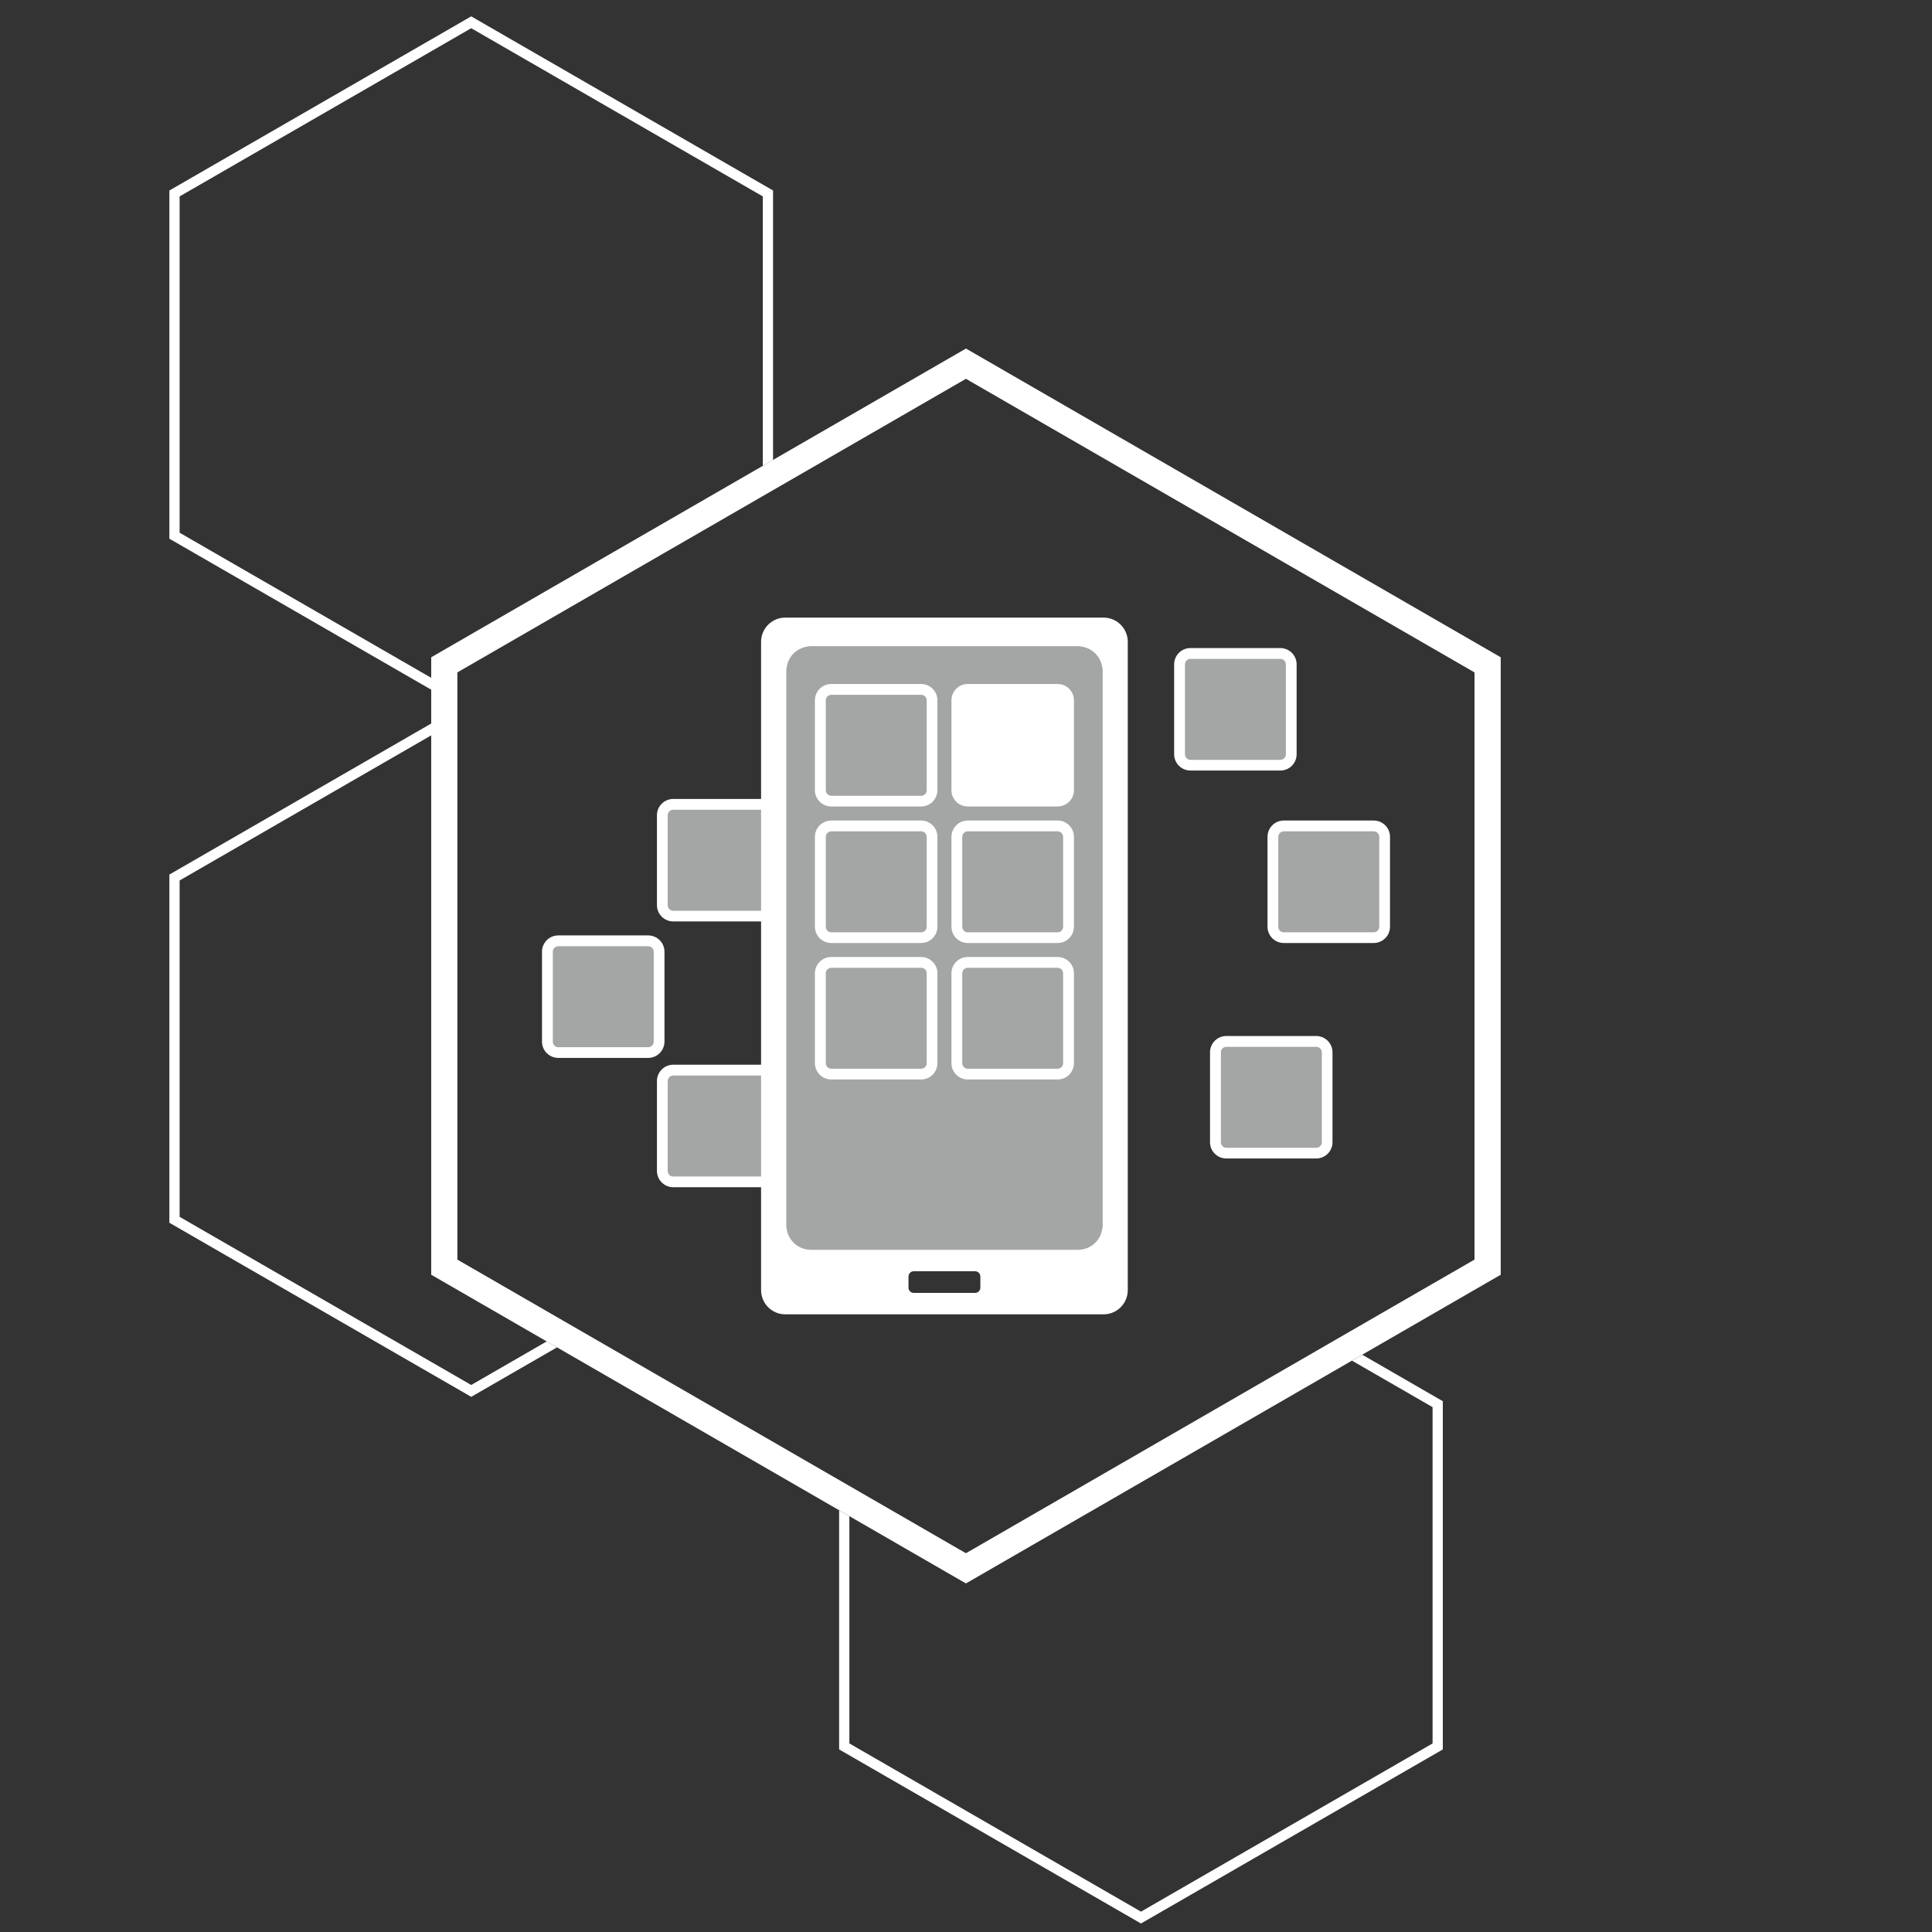
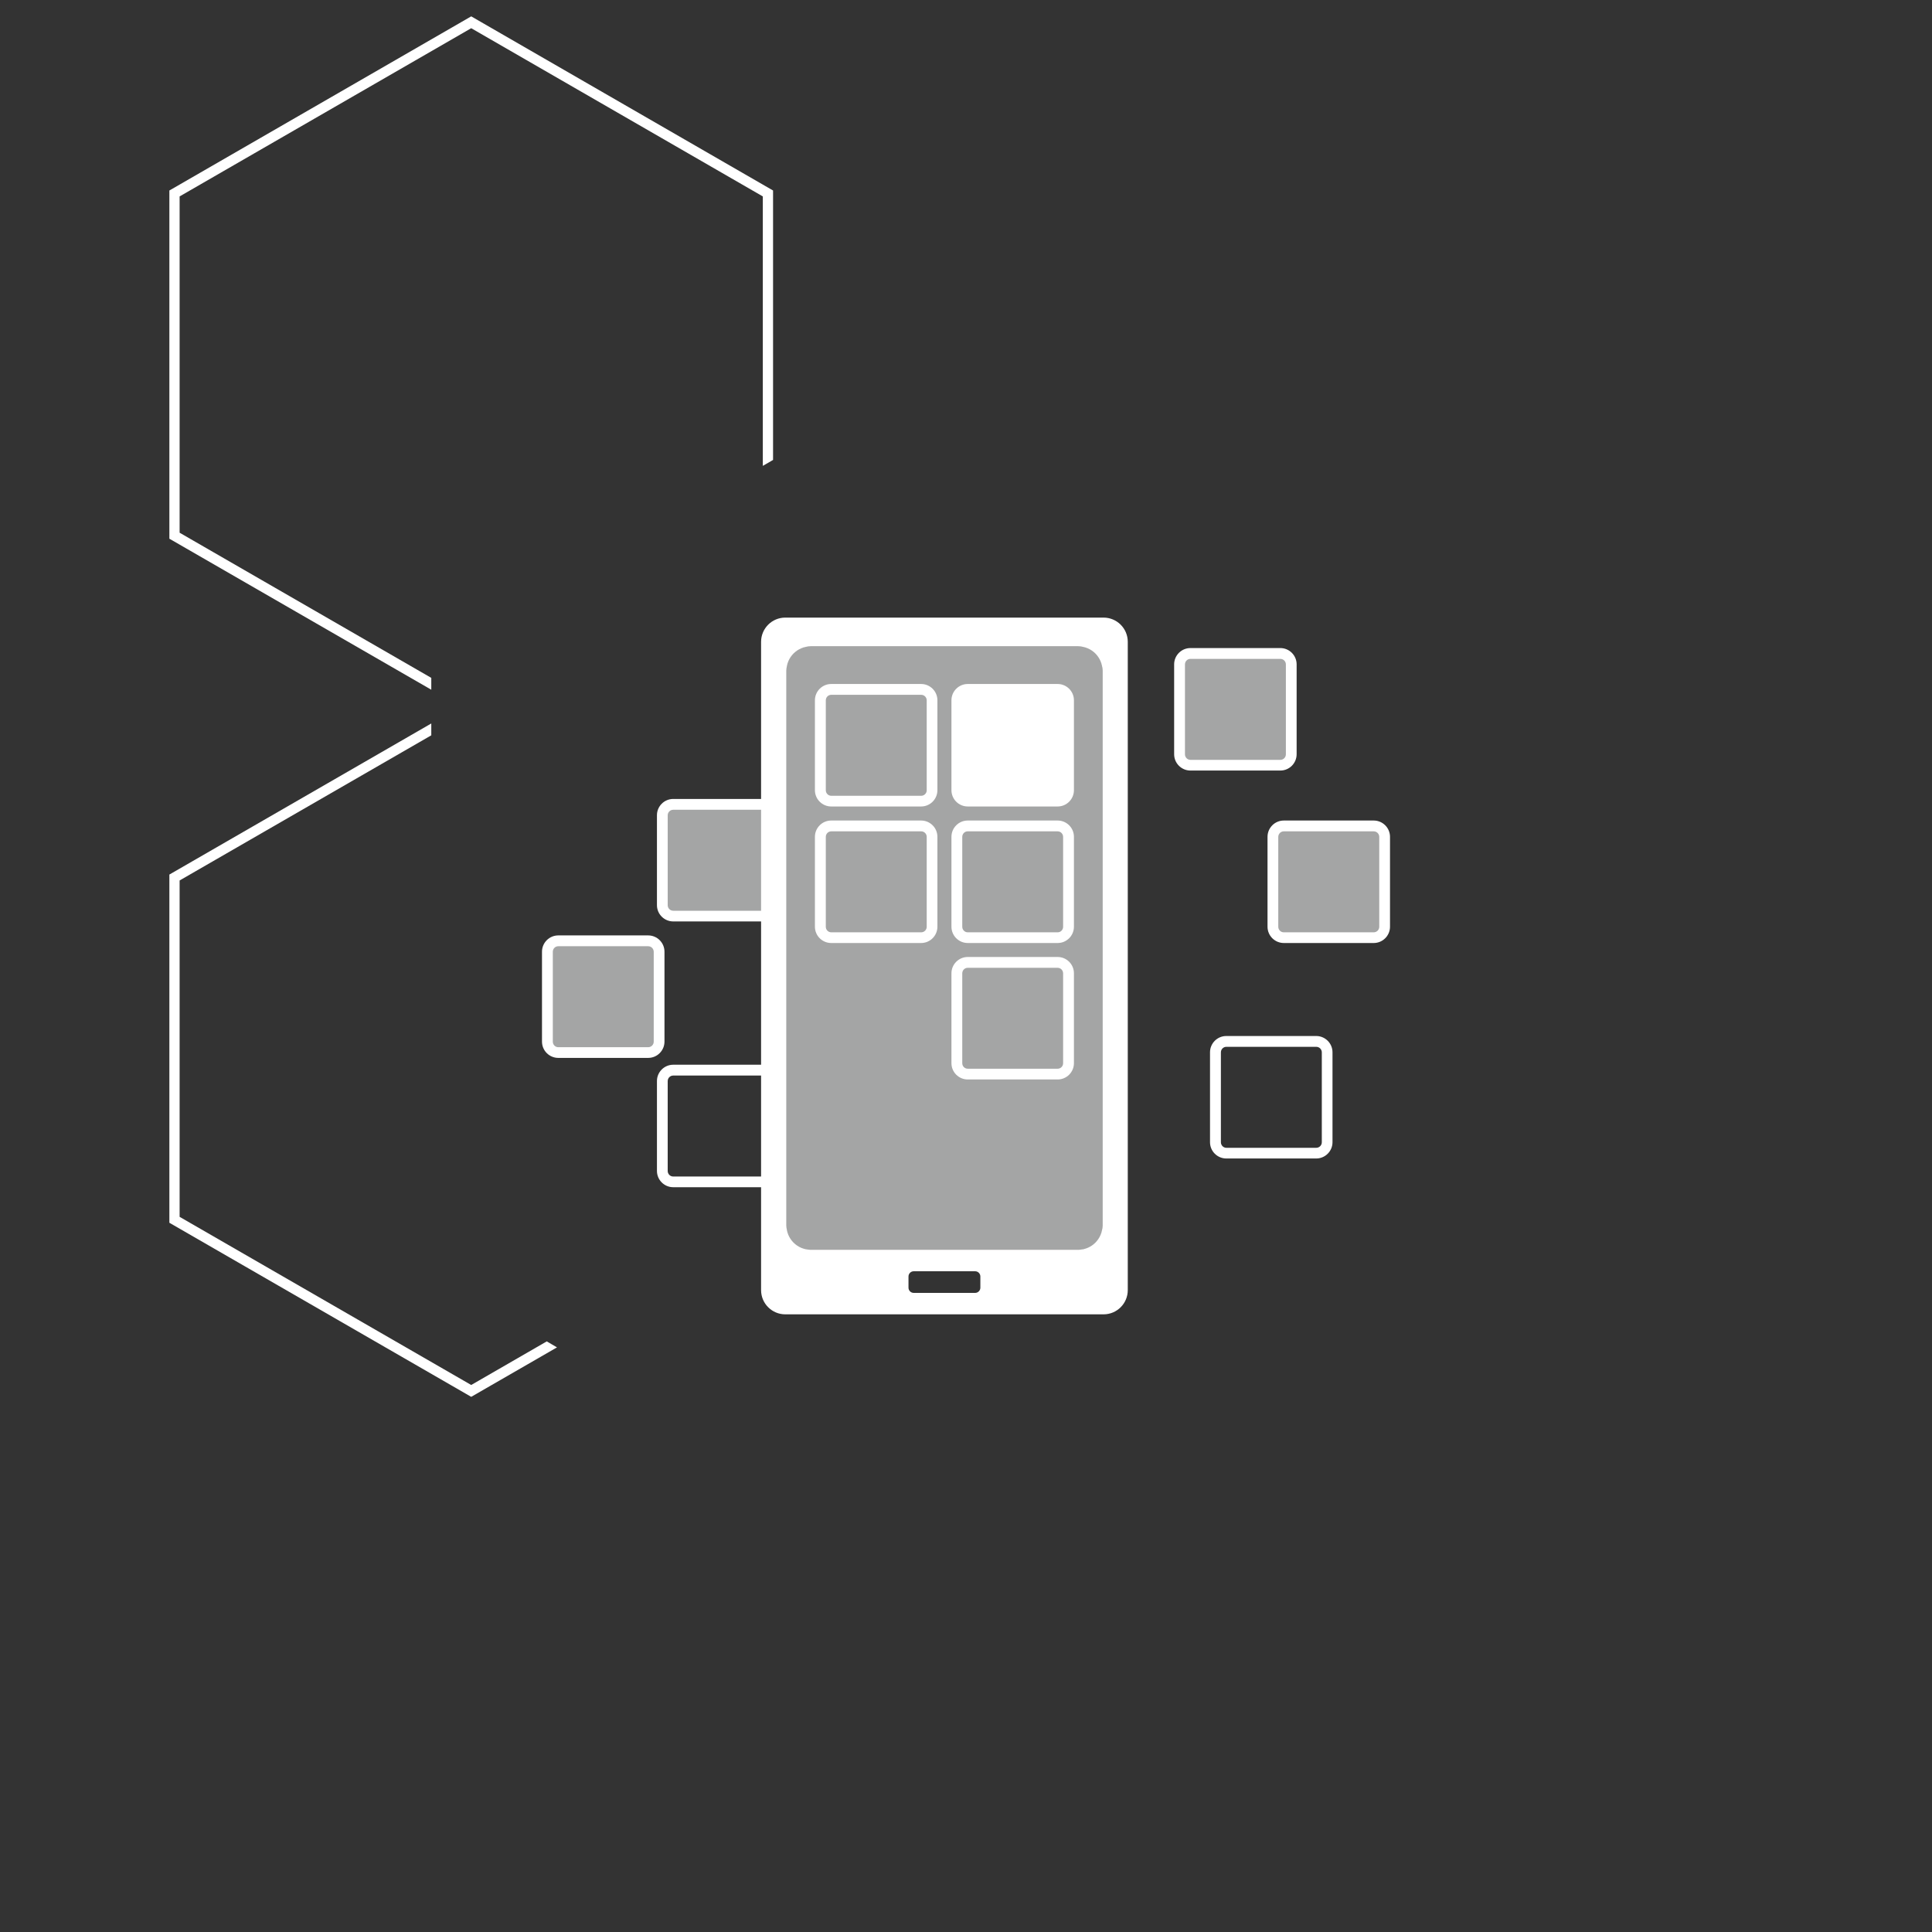
<svg xmlns="http://www.w3.org/2000/svg" id="icona-cornice" viewBox="0 0 300 300">
  <rect x="0" y="0" width="300" height="300" fill="#333333" stroke="none" />
  <defs>
    <style>
      .cls-1 {
        fill: #a4a5a5;
      }

      .cls-1, .cls-2, .cls-3 {
        stroke-width: 0px;
      }

      .cls-2 {
        fill: none;
      }

      .cls-3 {
        fill: #fff;
      }
    </style>
  </defs>
  <polygon class="cls-3" points="27.89 82.72 27.89 30.5 73.17 4.38 118.45 30.5 118.45 72.34 120.04 71.42 120.04 29.58 73.17 2.54 26.3 29.58 26.3 83.65 66.97 107.1 66.97 105.26 27.89 82.72" />
  <polygon class="cls-3" points="73.17 215.06 27.89 188.95 27.89 136.72 66.97 114.18 66.97 112.34 26.3 135.8 26.3 189.87 73.17 216.9 86.49 209.22 84.9 208.29 73.17 215.06" />
-   <polygon class="cls-3" points="222.45 218.5 222.45 270.72 177.17 296.84 131.89 270.72 131.89 235.43 130.3 234.51 130.3 271.65 177.17 298.68 224.04 271.65 224.04 217.58 211.53 210.36 209.93 211.28 222.45 218.5" />
-   <path class="cls-3" d="M150,54.12l-49.35,28.49-2.27,1.31-31.42,18.14v95.88l81.79,47.22,1.24.71,1.03-.59,36.8-21.24,2.27-1.31,32.34-18.67,2.27-1.31,8.33-4.81v-95.88l-83.04-47.94ZM228.96,111.32v84.27l-8.34,4.81-2.27,1.31-32.33,18.67-2.27,1.31-32.73,18.9-1.03.59-1.24-.71-77.73-44.88v-91.18l31.42-18.14,2.27-1.31,45.28-26.14,78.97,45.59v6.91Z" />
  <rect class="cls-1" x="102.85" y="124.9" width="17.34" height="17.34" rx="1.69" ry="1.69" />
  <rect class="cls-1" x="85" y="146.1" width="17.34" height="17.34" rx="1.69" ry="1.69" />
-   <rect class="cls-1" x="102.85" y="166.17" width="17.34" height="17.34" rx="1.69" ry="1.69" />
  <rect class="cls-1" x="183.16" y="101.48" width="17.34" height="17.34" rx="1.69" ry="1.69" />
  <rect class="cls-1" x="197.66" y="128.25" width="17.34" height="17.34" rx="1.69" ry="1.69" />
-   <rect class="cls-1" x="188.74" y="161.71" width="17.34" height="17.34" rx="1.69" ry="1.69" />
  <rect class="cls-1" x="99.8" y="122.67" width="93.7" height="49.08" rx="3.37" ry="3.37" transform="translate(293.86 .56) rotate(90)" />
  <path class="cls-3" d="M171.36,95.9h-49.42c-2.08,0-3.76,1.69-3.76,3.76v100.67c0,2.08,1.69,3.76,3.76,3.76h49.42c2.08,0,3.76-1.69,3.76-3.76v-100.67c0-2.08-1.69-3.76-3.76-3.76ZM152.23,199.95c0,.44-.36.81-.81.81h-9.54c-.44,0-.81-.36-.81-.81v-1.74c0-.44.36-.81.81-.81h9.54c.44,0,.81.36.81.81v1.74ZM171.19,190.3c0,2.08-1.69,3.76-3.76,3.76h-41.55c-2.08,0-3.76-1.69-3.76-3.76v-86.17c0-2.08,1.69-3.76,3.76-3.76h41.55c2.08,0,3.76,1.69,3.76,3.76v86.17Z" />
  <path class="cls-3" d="M143.03,125.23h-13.96c-1.39,0-2.53-1.13-2.53-2.53v-13.96c0-1.39,1.13-2.53,2.53-2.53h13.96c1.39,0,2.53,1.13,2.53,2.53v13.96c0,1.39-1.13,2.53-2.53,2.53ZM129.08,107.89c-.47,0-.85.38-.85.86v13.96c0,.47.38.86.85.86h13.96c.47,0,.86-.38.86-.86v-13.96c0-.47-.38-.86-.86-.86h-13.96Z" />
  <g>
    <rect class="cls-3" x="148.58" y="107.06" width="17.34" height="17.34" rx="1.69" ry="1.69" />
    <path class="cls-3" d="M164.23,125.23h-13.96c-1.39,0-2.53-1.13-2.53-2.53v-13.96c0-1.39,1.13-2.53,2.53-2.53h13.96c1.39,0,2.53,1.13,2.53,2.53v13.96c0,1.39-1.13,2.53-2.53,2.53ZM150.27,107.89c-.47,0-.85.38-.85.86v13.96c0,.47.38.86.85.86h13.96c.47,0,.85-.38.85-.86v-13.96c0-.47-.38-.86-.85-.86h-13.96Z" />
  </g>
  <path class="cls-3" d="M118.5,143.08h-13.96c-1.39,0-2.53-1.13-2.53-2.53v-13.96c0-1.39,1.13-2.53,2.53-2.53h13.96c1.39,0,2.53,1.13,2.53,2.53v13.96c0,1.39-1.13,2.53-2.53,2.53ZM104.54,125.74c-.47,0-.86.38-.86.86v13.96c0,.47.38.86.86.86h13.96c.47,0,.85-.38.85-.86v-13.96c0-.47-.38-.86-.85-.86h-13.96Z" />
  <path class="cls-3" d="M100.65,164.27h-13.96c-1.39,0-2.53-1.13-2.53-2.53v-13.96c0-1.39,1.13-2.53,2.53-2.53h13.96c1.39,0,2.53,1.13,2.53,2.53v13.96c0,1.39-1.13,2.53-2.53,2.53ZM86.69,146.93c-.47,0-.85.38-.85.86v13.96c0,.47.38.86.85.86h13.96c.47,0,.86-.38.86-.86v-13.96c0-.47-.38-.86-.86-.86h-13.96Z" />
  <path class="cls-3" d="M118.5,184.35h-13.96c-1.39,0-2.53-1.13-2.53-2.53v-13.96c0-1.39,1.13-2.53,2.53-2.53h13.96c1.39,0,2.53,1.13,2.53,2.53v13.96c0,1.39-1.13,2.53-2.53,2.53ZM104.54,167.01c-.47,0-.86.38-.86.86v13.96c0,.47.38.86.86.86h13.96c.47,0,.85-.38.85-.86v-13.96c0-.47-.38-.86-.85-.86h-13.96Z" />
  <path class="cls-3" d="M198.81,119.65h-13.96c-1.39,0-2.53-1.13-2.53-2.53v-13.96c0-1.39,1.13-2.53,2.53-2.53h13.96c1.39,0,2.53,1.13,2.53,2.53v13.96c0,1.39-1.13,2.53-2.53,2.53ZM184.85,102.31c-.47,0-.85.38-.85.86v13.96c0,.47.38.86.85.86h13.96c.47,0,.86-.38.86-.86v-13.96c0-.47-.38-.86-.86-.86h-13.96Z" />
  <path class="cls-3" d="M213.31,146.43h-13.96c-1.39,0-2.53-1.13-2.53-2.53v-13.96c0-1.39,1.13-2.53,2.53-2.53h13.96c1.39,0,2.53,1.13,2.53,2.53v13.96c0,1.39-1.13,2.53-2.53,2.53ZM199.35,129.09c-.47,0-.86.38-.86.86v13.96c0,.47.38.86.86.86h13.96c.47,0,.86-.38.86-.86v-13.96c0-.47-.38-.86-.86-.86h-13.96Z" />
  <path class="cls-3" d="M204.38,179.89h-13.96c-1.39,0-2.53-1.13-2.53-2.53v-13.96c0-1.39,1.13-2.53,2.53-2.53h13.96c1.39,0,2.53,1.13,2.53,2.53v13.96c0,1.39-1.13,2.53-2.53,2.53ZM190.43,162.55c-.47,0-.85.38-.85.86v13.96c0,.47.38.86.85.86h13.96c.47,0,.86-.38.86-.86v-13.96c0-.47-.38-.86-.86-.86h-13.96Z" />
  <path class="cls-3" d="M143.03,146.43h-13.96c-1.39,0-2.53-1.13-2.53-2.53v-13.96c0-1.39,1.13-2.53,2.53-2.53h13.96c1.39,0,2.53,1.13,2.53,2.53v13.96c0,1.39-1.13,2.53-2.53,2.53ZM129.08,129.09c-.47,0-.85.38-.85.86v13.96c0,.47.38.86.85.86h13.96c.47,0,.86-.38.86-.86v-13.96c0-.47-.38-.86-.86-.86h-13.96Z" />
  <path class="cls-3" d="M164.23,146.43h-13.96c-1.39,0-2.53-1.13-2.53-2.53v-13.96c0-1.39,1.13-2.53,2.53-2.53h13.96c1.39,0,2.53,1.13,2.53,2.53v13.96c0,1.39-1.13,2.53-2.53,2.53ZM150.27,129.09c-.47,0-.85.38-.85.86v13.96c0,.47.38.86.85.86h13.96c.47,0,.85-.38.85-.86v-13.96c0-.47-.38-.86-.85-.86h-13.96Z" />
-   <path class="cls-3" d="M143.03,167.62h-13.96c-1.39,0-2.53-1.13-2.53-2.53v-13.96c0-1.39,1.13-2.53,2.53-2.53h13.96c1.39,0,2.53,1.13,2.53,2.53v13.96c0,1.39-1.13,2.53-2.53,2.53ZM129.08,150.28c-.47,0-.85.38-.85.86v13.96c0,.47.38.85.85.85h13.96c.47,0,.86-.38.86-.85v-13.96c0-.47-.38-.86-.86-.86h-13.96Z" />
  <path class="cls-3" d="M164.23,167.62h-13.96c-1.39,0-2.53-1.13-2.53-2.53v-13.96c0-1.39,1.13-2.53,2.53-2.53h13.96c1.39,0,2.53,1.13,2.53,2.53v13.96c0,1.39-1.13,2.53-2.53,2.53ZM150.27,150.28c-.47,0-.85.38-.85.86v13.96c0,.47.38.85.85.85h13.96c.47,0,.85-.38.85-.85v-13.96c0-.47-.38-.86-.85-.86h-13.96Z" />
  <rect class="cls-2" y="1.21" width="298.06" height="298.06" />
</svg>